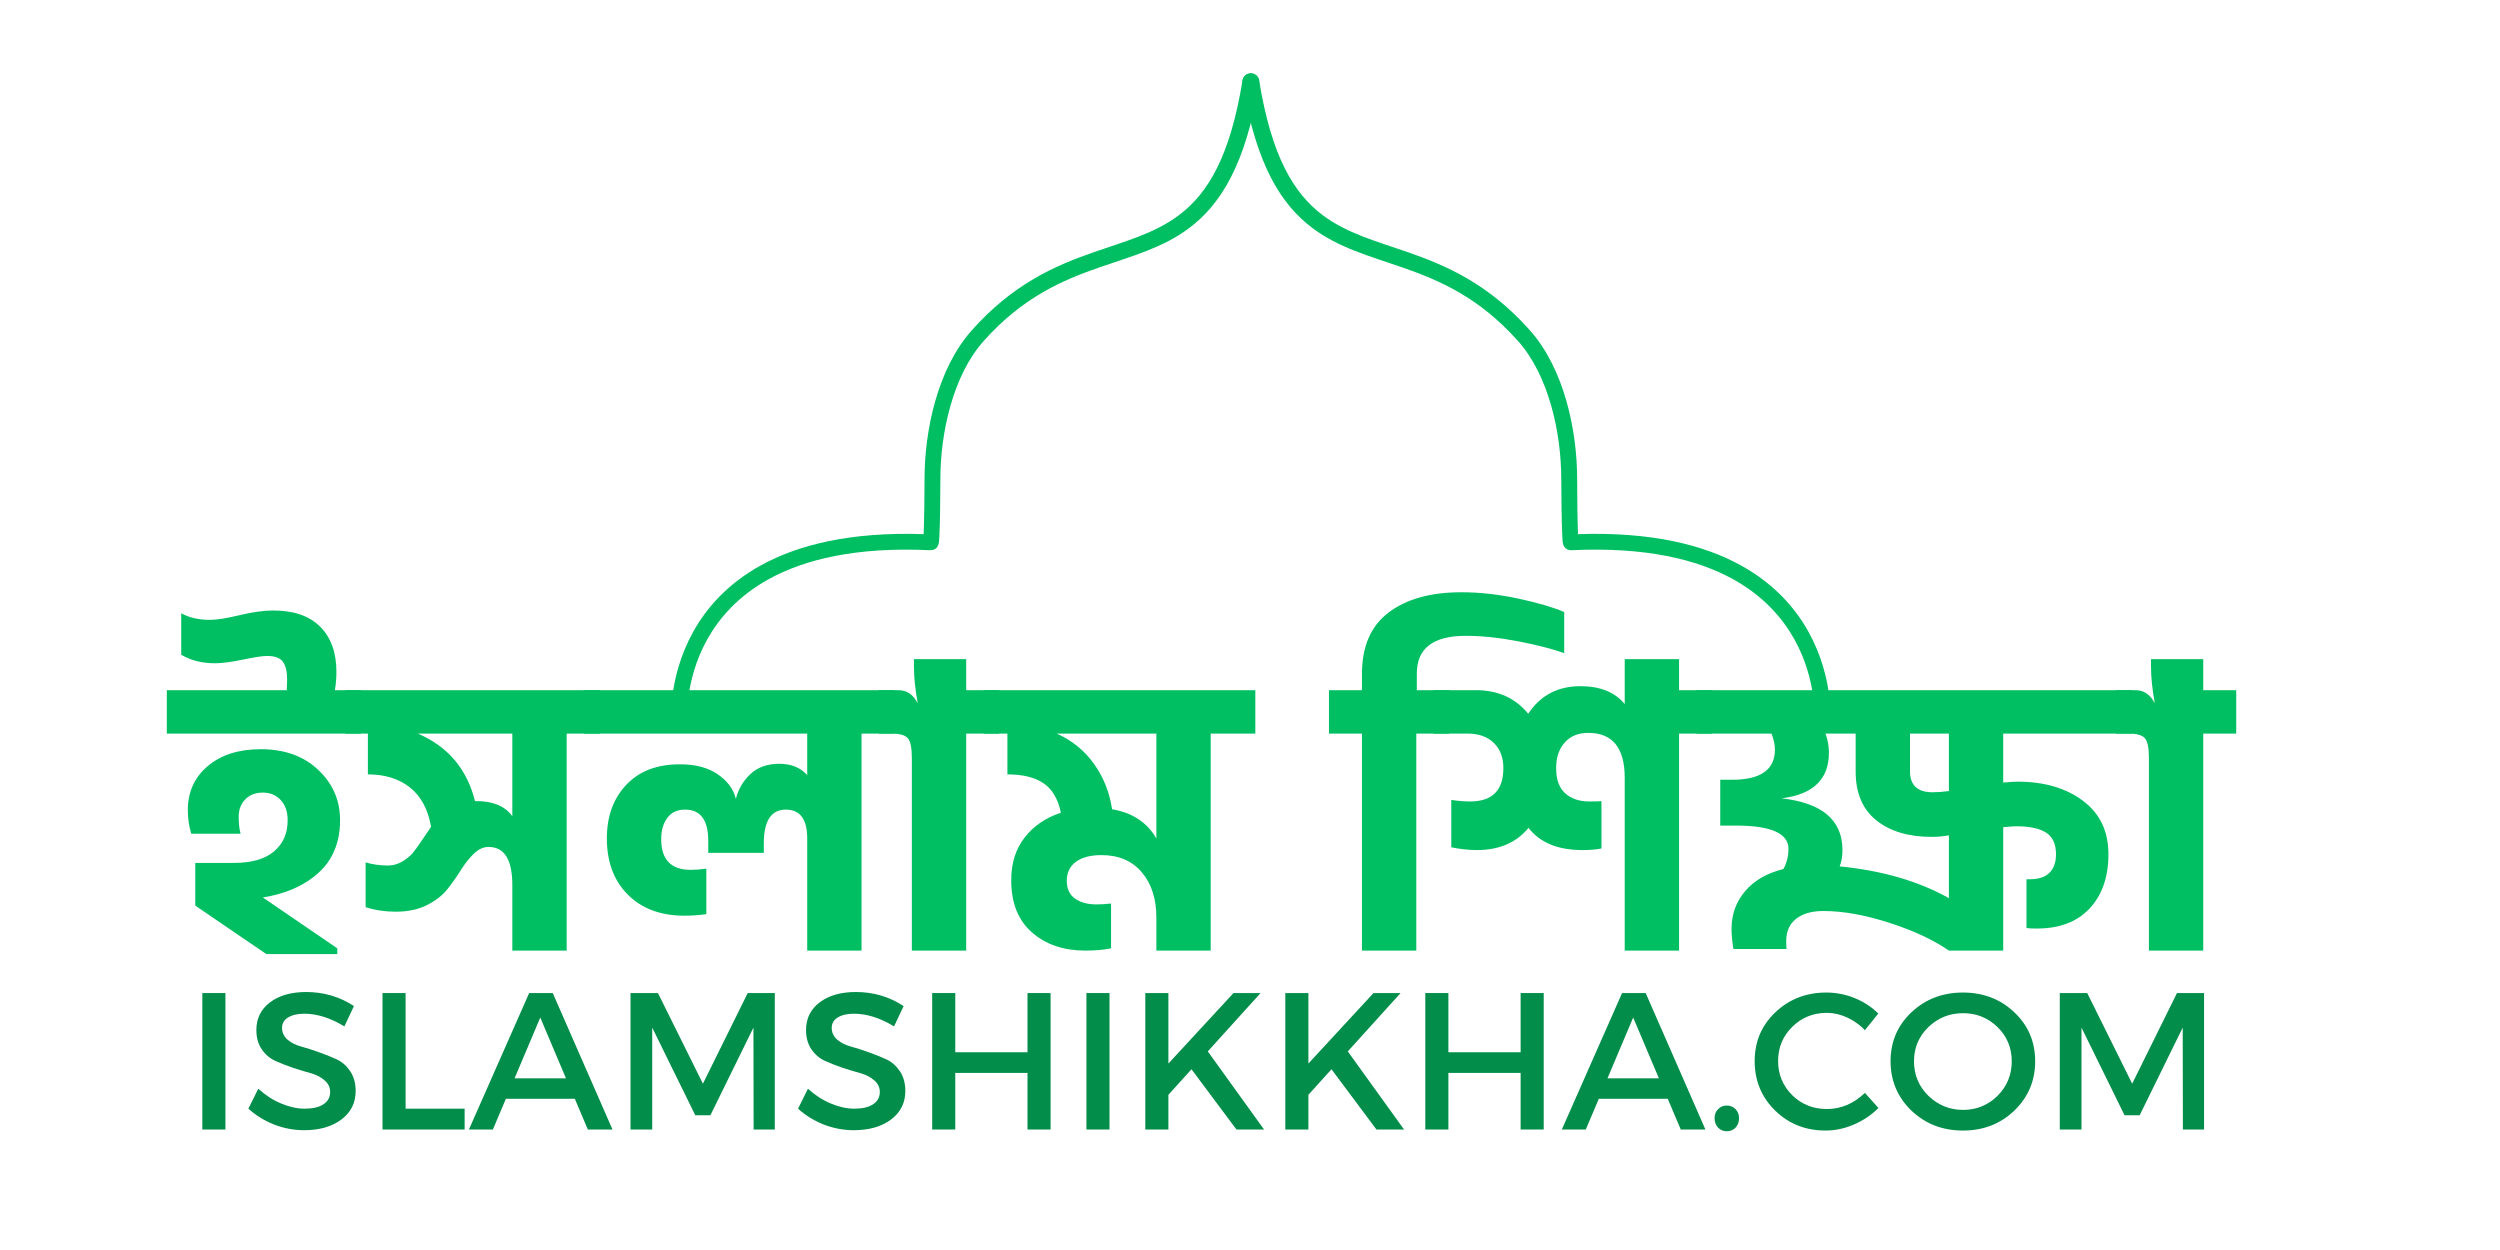
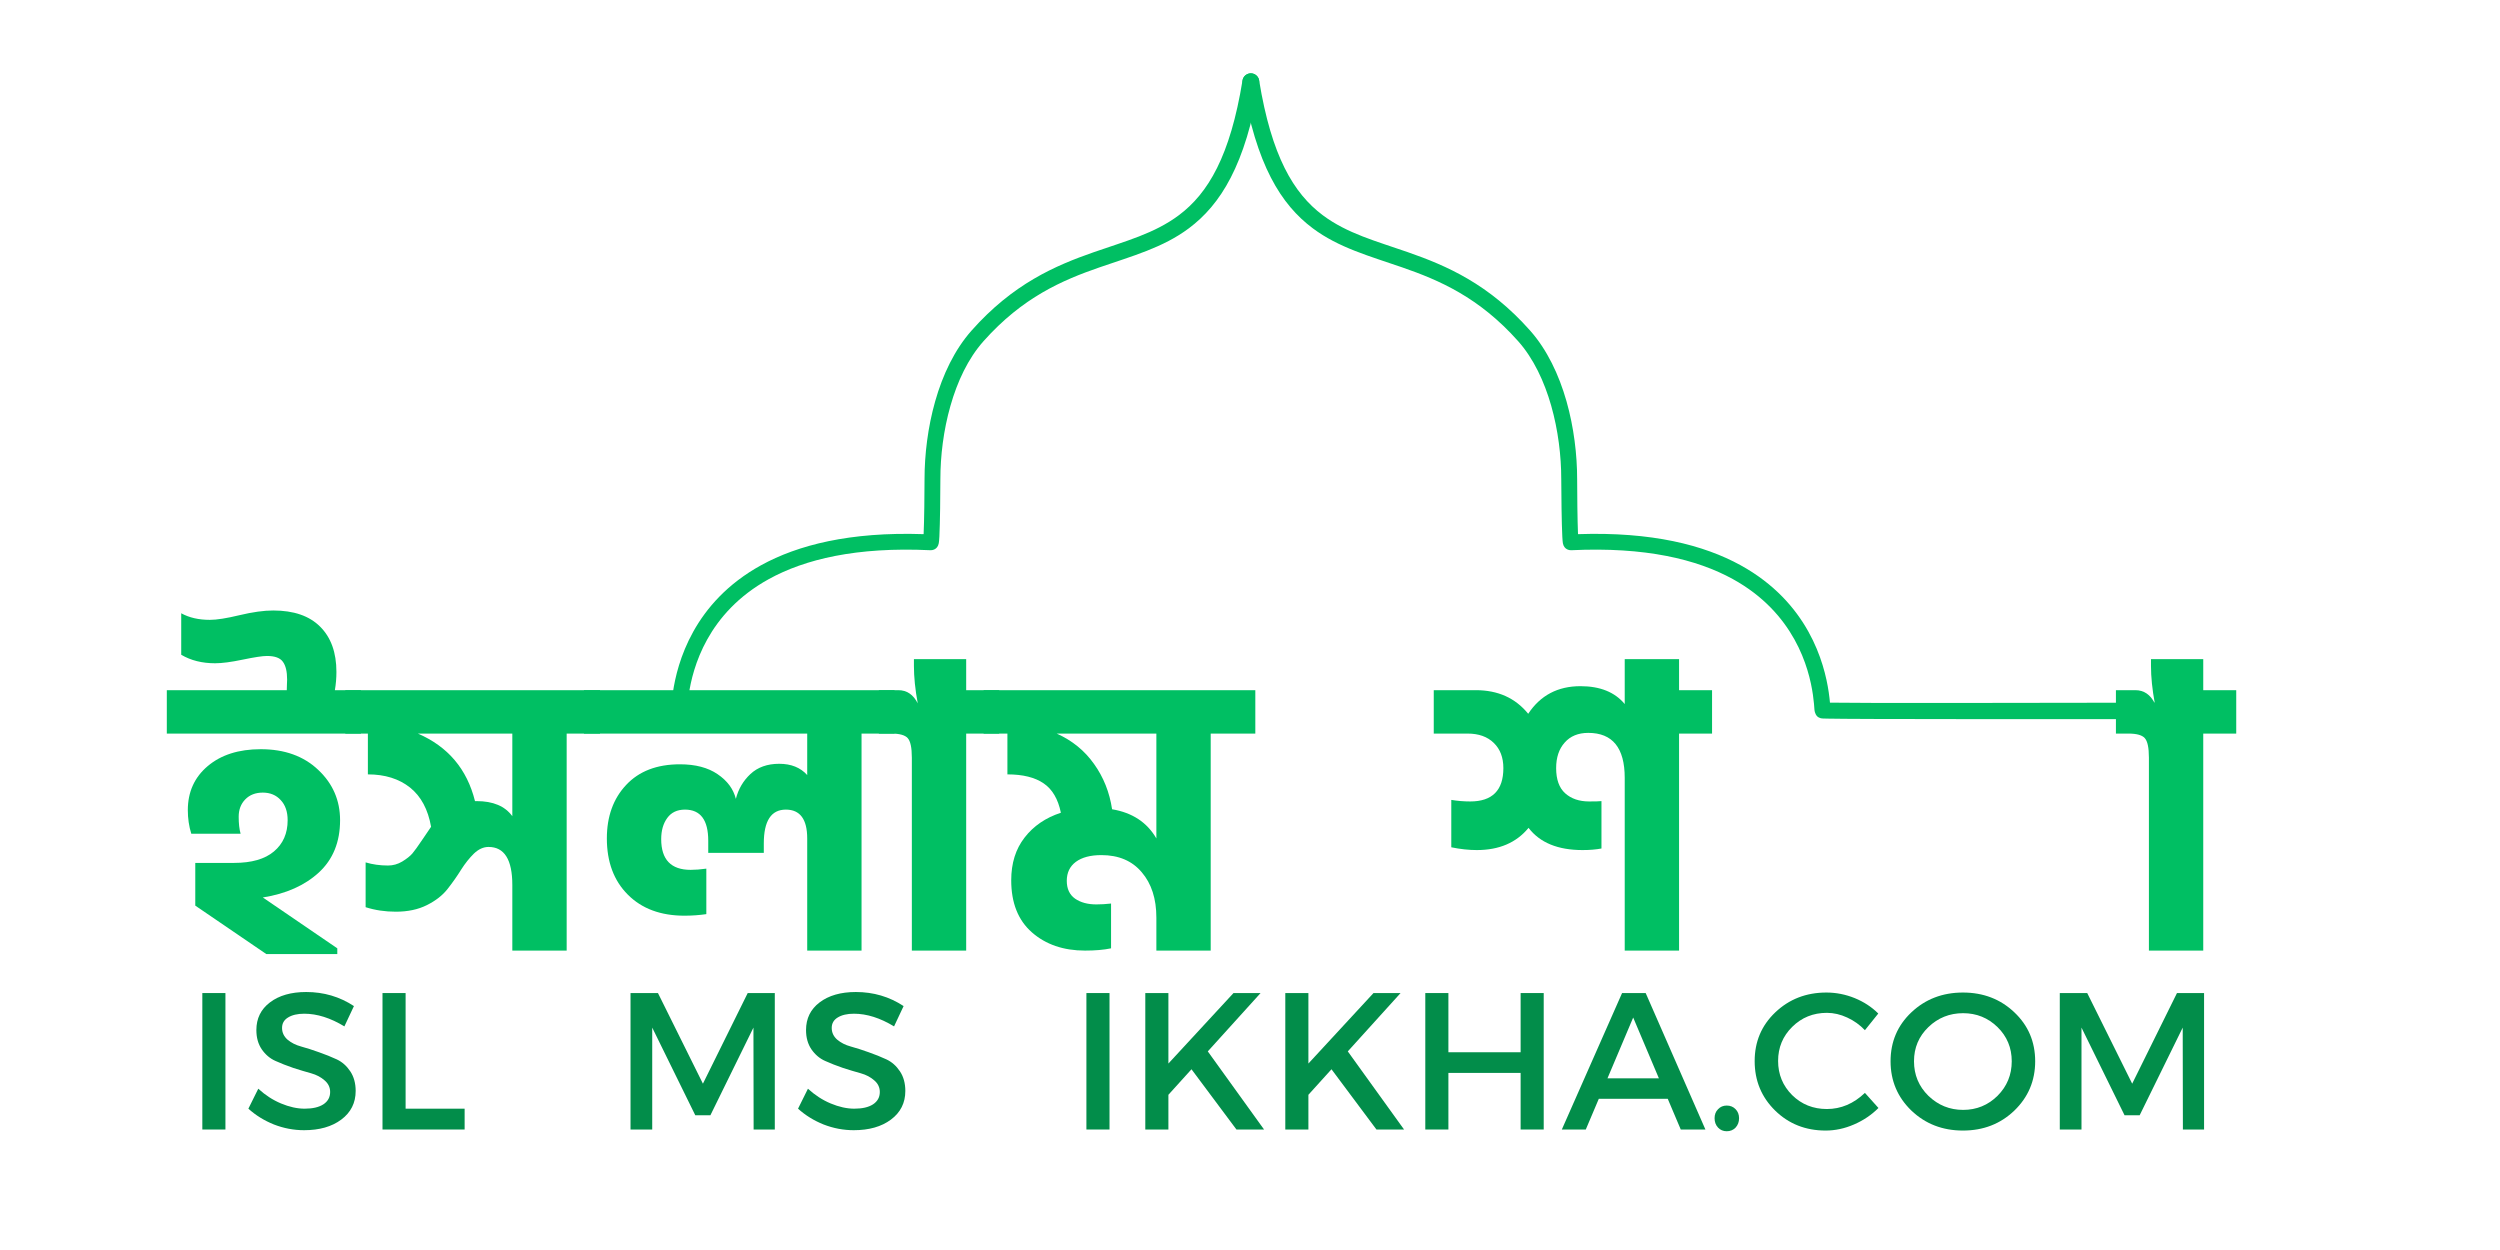
<svg xmlns="http://www.w3.org/2000/svg" width="300" zoomAndPan="magnify" viewBox="0 0 224.88 112.5" height="150" preserveAspectRatio="xMidYMid meet" version="1.0">
  <defs>
    <g />
    <clipPath id="48f3d8377f">
      <path d="M 27.02 6.52 L 114 6.52 L 114 64.758 L 27.02 64.758 Z M 27.02 6.52 " clip-rule="nonzero" />
    </clipPath>
    <clipPath id="91fa83b174">
      <path d="M 111 6.52 L 198.012 6.52 L 198.012 64.758 L 111 64.758 Z M 111 6.52 " clip-rule="nonzero" />
    </clipPath>
  </defs>
  <g fill="#00bf63" fill-opacity="1">
    <g transform="translate(15.656, 85.553)">
      <g>
        <path d="M 14.641 0.312 L 8.25 0.312 L 1.859 -4.047 L 1.859 -7.891 L 5.344 -7.891 C 6.926 -7.891 8.125 -8.234 8.938 -8.922 C 9.758 -9.609 10.172 -10.547 10.172 -11.734 C 10.172 -12.504 9.961 -13.109 9.547 -13.547 C 9.141 -13.992 8.602 -14.219 7.938 -14.219 C 7.281 -14.219 6.754 -14.016 6.359 -13.609 C 5.961 -13.203 5.766 -12.68 5.766 -12.047 C 5.766 -11.441 5.82 -10.93 5.938 -10.516 L 1.5 -10.516 C 1.289 -11.191 1.188 -11.898 1.188 -12.641 C 1.188 -14.273 1.785 -15.598 2.984 -16.609 C 4.18 -17.617 5.77 -18.125 7.75 -18.125 C 9.895 -18.125 11.617 -17.504 12.922 -16.266 C 14.234 -15.035 14.891 -13.523 14.891 -11.734 C 14.891 -9.773 14.254 -8.207 12.984 -7.031 C 11.711 -5.863 10.031 -5.113 7.938 -4.781 L 14.641 -0.203 Z M 16.766 -19.531 L -0.703 -19.531 L -0.703 -23.438 L 10.094 -23.438 C 10.094 -23.562 10.098 -23.738 10.109 -23.969 C 10.117 -24.195 10.125 -24.336 10.125 -24.391 C 10.125 -25.109 10 -25.641 9.75 -25.984 C 9.508 -26.336 9.031 -26.516 8.312 -26.516 C 7.914 -26.516 7.191 -26.406 6.141 -26.188 C 5.098 -25.969 4.266 -25.859 3.641 -25.859 C 2.473 -25.859 1.457 -26.113 0.594 -26.625 L 0.594 -30.359 C 1.312 -29.961 2.172 -29.766 3.172 -29.766 C 3.785 -29.766 4.676 -29.906 5.844 -30.188 C 7.02 -30.469 8.031 -30.609 8.875 -30.609 C 10.719 -30.609 12.125 -30.125 13.094 -29.156 C 14.07 -28.188 14.562 -26.828 14.562 -25.078 C 14.562 -24.523 14.516 -23.977 14.422 -23.438 L 16.766 -23.438 Z M 16.766 -19.531 " />
      </g>
    </g>
  </g>
  <g fill="#00bf63" fill-opacity="1">
    <g transform="translate(31.721, 85.553)">
      <g>
        <path d="M 19.219 0 L 14.328 0 L 14.328 -5.906 C 14.328 -8.188 13.613 -9.328 12.188 -9.328 C 11.727 -9.328 11.289 -9.129 10.875 -8.734 C 10.469 -8.336 10.082 -7.852 9.719 -7.281 C 9.363 -6.707 8.957 -6.129 8.5 -5.547 C 8.051 -4.973 7.43 -4.488 6.641 -4.094 C 5.848 -3.695 4.914 -3.5 3.844 -3.5 C 2.883 -3.5 1.977 -3.633 1.125 -3.906 L 1.125 -7.938 C 1.75 -7.75 2.422 -7.656 3.141 -7.656 C 3.586 -7.656 4.016 -7.773 4.422 -8.016 C 4.828 -8.266 5.129 -8.504 5.328 -8.734 C 5.523 -8.961 5.82 -9.375 6.219 -9.969 C 6.613 -10.562 6.879 -10.953 7.016 -11.141 C 6.742 -12.703 6.113 -13.879 5.125 -14.672 C 4.133 -15.461 2.867 -15.859 1.328 -15.859 L 1.328 -19.531 L -0.703 -19.531 L -0.703 -23.438 L 22.219 -23.438 L 22.219 -19.531 L 19.219 -19.531 Z M 11.109 -13.453 C 12.598 -13.453 13.672 -13 14.328 -12.094 L 14.328 -19.531 L 5.828 -19.531 C 8.535 -18.363 10.25 -16.336 10.969 -13.453 Z M 11.109 -13.453 " />
      </g>
    </g>
  </g>
  <g fill="#00bf63" fill-opacity="1">
    <g transform="translate(53.198, 85.553)">
      <g>
        <path d="M 24.281 0 L 19.391 0 L 19.391 -10.094 C 19.391 -11.82 18.75 -12.688 17.469 -12.688 C 16.145 -12.688 15.484 -11.672 15.484 -9.641 L 15.484 -8.797 L 10.484 -8.797 L 10.484 -9.891 C 10.484 -11.754 9.785 -12.688 8.391 -12.688 C 7.691 -12.688 7.16 -12.438 6.797 -11.938 C 6.43 -11.438 6.25 -10.801 6.25 -10.031 C 6.25 -8.188 7.133 -7.266 8.906 -7.266 C 9.301 -7.266 9.77 -7.301 10.312 -7.375 L 10.312 -3.281 C 9.676 -3.188 9.02 -3.141 8.344 -3.141 C 6.207 -3.141 4.508 -3.77 3.25 -5.031 C 1.988 -6.289 1.359 -7.977 1.359 -10.094 C 1.359 -12.07 1.938 -13.676 3.094 -14.906 C 4.25 -16.145 5.863 -16.766 7.938 -16.766 C 9.332 -16.766 10.461 -16.469 11.328 -15.875 C 12.203 -15.281 12.75 -14.539 12.969 -13.656 C 13.195 -14.539 13.633 -15.285 14.281 -15.891 C 14.938 -16.504 15.801 -16.812 16.875 -16.812 C 17.945 -16.812 18.785 -16.473 19.391 -15.797 L 19.391 -19.531 L -0.703 -19.531 L -0.703 -23.438 L 27.25 -23.438 L 27.25 -19.531 L 24.281 -19.531 Z M 24.281 0 " />
      </g>
    </g>
  </g>
  <g fill="#00bf63" fill-opacity="1">
    <g transform="translate(79.74, 85.553)">
      <g>
        <path d="M 10.125 -19.531 L 7.156 -19.531 L 7.156 0 L 2.266 0 L 2.266 -17.359 C 2.266 -18.266 2.141 -18.852 1.891 -19.125 C 1.648 -19.395 1.16 -19.531 0.422 -19.531 L -0.703 -19.531 L -0.703 -23.438 L 1.047 -23.438 C 1.816 -23.438 2.398 -23.039 2.797 -22.25 C 2.566 -23.508 2.453 -24.629 2.453 -25.609 L 2.453 -26.234 L 7.156 -26.234 L 7.156 -23.438 L 10.125 -23.438 Z M 10.125 -19.531 " />
      </g>
    </g>
  </g>
  <g fill="#00bf63" fill-opacity="1">
    <g transform="translate(89.169, 85.553)">
      <g>
        <path d="M 23.75 -19.531 L 19.734 -19.531 L 19.734 0 L 14.844 0 L 14.844 -2.969 C 14.844 -4.664 14.406 -6.023 13.531 -7.047 C 12.664 -8.078 11.453 -8.594 9.891 -8.594 C 8.91 -8.594 8.145 -8.391 7.594 -7.984 C 7.051 -7.578 6.781 -7.008 6.781 -6.281 C 6.781 -5.562 7.031 -5.023 7.531 -4.672 C 8.031 -4.328 8.664 -4.156 9.438 -4.156 C 9.852 -4.156 10.297 -4.18 10.766 -4.234 L 10.766 -0.203 C 10.109 -0.066 9.328 0 8.422 0 C 6.484 0 4.891 -0.547 3.641 -1.641 C 2.398 -2.734 1.781 -4.297 1.781 -6.328 C 1.781 -7.859 2.18 -9.141 2.984 -10.172 C 3.785 -11.211 4.875 -11.957 6.25 -12.406 C 6 -13.633 5.484 -14.516 4.703 -15.047 C 3.922 -15.586 2.832 -15.859 1.438 -15.859 L 1.438 -19.531 L -0.703 -19.531 L -0.703 -23.438 L 23.75 -23.438 Z M 14.844 -10.094 L 14.844 -19.531 L 5.875 -19.531 C 7.27 -18.906 8.391 -17.992 9.234 -16.797 C 10.086 -15.609 10.629 -14.25 10.859 -12.719 C 12.68 -12.414 14.008 -11.539 14.844 -10.094 Z M 14.844 -10.094 " />
      </g>
    </g>
  </g>
  <g fill="#00bf63" fill-opacity="1">
    <g transform="translate(111.52, 85.553)">
      <g />
    </g>
  </g>
  <g fill="#00bf63" fill-opacity="1">
    <g transform="translate(120.251, 85.553)">
      <g>
-         <path d="M 10.125 -19.531 L 7.156 -19.531 L 7.156 0 L 2.266 0 L 2.266 -19.531 L -0.703 -19.531 L -0.703 -23.438 L 2.266 -23.438 L 2.266 -24.906 C 2.266 -27.375 3.062 -29.211 4.656 -30.422 C 6.258 -31.641 8.445 -32.25 11.219 -32.25 C 12.875 -32.25 14.594 -32.055 16.375 -31.672 C 18.156 -31.285 19.52 -30.883 20.469 -30.469 L 20.469 -26.766 C 19.445 -27.141 18.078 -27.492 16.359 -27.828 C 14.648 -28.16 13.062 -28.328 11.594 -28.328 C 8.664 -28.328 7.203 -27.195 7.203 -24.938 L 7.203 -23.438 L 10.125 -23.438 Z M 10.125 -19.531 " />
-       </g>
+         </g>
    </g>
  </g>
  <g fill="#00bf63" fill-opacity="1">
    <g transform="translate(129.681, 85.553)">
      <g>
        <path d="M 21.375 0 L 16.484 0 L 16.484 -15.547 C 16.484 -18.242 15.391 -19.594 13.203 -19.594 C 12.297 -19.594 11.586 -19.301 11.078 -18.719 C 10.566 -18.145 10.312 -17.379 10.312 -16.422 C 10.312 -15.398 10.582 -14.645 11.125 -14.156 C 11.676 -13.664 12.395 -13.422 13.281 -13.422 C 13.812 -13.422 14.18 -13.43 14.391 -13.453 L 14.391 -9.188 C 13.898 -9.094 13.332 -9.047 12.688 -9.047 C 10.469 -9.047 8.848 -9.711 7.828 -11.047 C 6.734 -9.711 5.18 -9.047 3.172 -9.047 C 2.453 -9.047 1.688 -9.129 0.875 -9.297 L 0.875 -13.562 C 1.438 -13.469 2.004 -13.422 2.578 -13.422 C 4.566 -13.422 5.562 -14.422 5.562 -16.422 C 5.562 -17.379 5.273 -18.133 4.703 -18.688 C 4.129 -19.25 3.344 -19.531 2.344 -19.531 L -0.703 -19.531 L -0.703 -23.438 L 3.078 -23.438 C 5.078 -23.438 6.648 -22.727 7.797 -21.312 C 8.891 -22.969 10.457 -23.797 12.5 -23.797 C 14.27 -23.797 15.598 -23.258 16.484 -22.188 L 16.484 -26.234 L 21.375 -26.234 L 21.375 -23.438 L 24.344 -23.438 L 24.344 -19.531 L 21.375 -19.531 Z M 21.375 0 " />
      </g>
    </g>
  </g>
  <g fill="#00bf63" fill-opacity="1">
    <g transform="translate(153.324, 85.553)">
      <g>
-         <path d="M 20.547 -14.25 C 21.004 -14.25 21.492 -14.285 22.016 -14.359 L 22.016 -19.531 L 18.516 -19.531 L 18.516 -16.141 C 18.516 -14.879 19.191 -14.25 20.547 -14.25 Z M 36.375 -8.672 C 36.375 -6.617 35.805 -4.988 34.672 -3.781 C 33.547 -2.582 31.969 -1.984 29.938 -1.984 C 29.477 -1.984 29.164 -2 29 -2.031 L 29 -6.422 L 29.344 -6.422 C 30.094 -6.422 30.664 -6.613 31.062 -7 C 31.457 -7.383 31.656 -7.941 31.656 -8.672 C 31.656 -9.598 31.352 -10.25 30.75 -10.625 C 30.145 -11 29.27 -11.188 28.125 -11.188 C 27.863 -11.188 27.457 -11.16 26.906 -11.109 L 26.906 0 L 22.016 0 C 20.641 -0.957 18.852 -1.789 16.656 -2.5 C 14.469 -3.207 12.488 -3.562 10.719 -3.562 C 9.676 -3.562 8.859 -3.328 8.266 -2.859 C 7.672 -2.398 7.375 -1.727 7.375 -0.844 C 7.375 -0.539 7.383 -0.305 7.406 -0.141 L 2.625 -0.141 C 2.508 -0.836 2.453 -1.441 2.453 -1.953 C 2.453 -3.254 2.859 -4.383 3.672 -5.344 C 4.484 -6.301 5.633 -6.969 7.125 -7.344 C 7.426 -7.895 7.578 -8.5 7.578 -9.156 C 7.578 -10.551 6.004 -11.25 2.859 -11.25 L 1.438 -11.25 L 1.438 -15.375 L 2.516 -15.375 C 5.078 -15.375 6.359 -16.281 6.359 -18.094 C 6.359 -18.539 6.254 -19.02 6.047 -19.531 L -0.703 -19.531 L -0.703 -23.438 L 38.5 -23.438 L 38.5 -19.531 L 26.906 -19.531 L 26.906 -15.125 C 27.508 -15.176 27.938 -15.203 28.188 -15.203 C 30.594 -15.203 32.555 -14.629 34.078 -13.484 C 35.609 -12.348 36.375 -10.742 36.375 -8.672 Z M 12.438 -9.047 C 12.438 -8.484 12.352 -7.992 12.188 -7.578 C 16.008 -7.203 19.285 -6.25 22.016 -4.719 L 22.016 -10.375 C 21.523 -10.281 21.008 -10.234 20.469 -10.234 C 18.375 -10.234 16.707 -10.734 15.469 -11.734 C 14.238 -12.734 13.625 -14.191 13.625 -16.109 L 13.625 -19.531 L 10.906 -19.531 C 11.113 -18.988 11.219 -18.414 11.219 -17.812 C 11.219 -15.414 9.797 -14.047 6.953 -13.703 C 10.609 -13.297 12.438 -11.742 12.438 -9.047 Z M 12.438 -9.047 " />
-       </g>
+         </g>
    </g>
  </g>
  <g fill="#00bf63" fill-opacity="1">
    <g transform="translate(191.076, 85.553)">
      <g>
        <path d="M 10.125 -19.531 L 7.156 -19.531 L 7.156 0 L 2.266 0 L 2.266 -17.359 C 2.266 -18.266 2.141 -18.852 1.891 -19.125 C 1.648 -19.395 1.16 -19.531 0.422 -19.531 L -0.703 -19.531 L -0.703 -23.438 L 1.047 -23.438 C 1.816 -23.438 2.398 -23.039 2.797 -22.25 C 2.566 -23.508 2.453 -24.629 2.453 -25.609 L 2.453 -26.234 L 7.156 -26.234 L 7.156 -23.438 L 10.125 -23.438 Z M 10.125 -19.531 " />
      </g>
    </g>
  </g>
  <g fill="#00bf63" fill-opacity="1">
    <g transform="translate(200.493, 85.553)">
      <g />
    </g>
  </g>
  <g clip-path="url(#48f3d8377f)">
    <path fill="#00bf63" d="M 83.066 48.074 C 76.414 47.848 71.738 49.059 68.445 50.867 C 62.355 54.215 60.895 59.641 60.5 62.316 C 60.449 62.68 60.414 62.992 60.395 63.242 C 59.656 63.25 58.32 63.258 56.551 63.262 C 47.219 63.281 25.809 63.227 16.066 63.199 C 13.906 63.195 12.324 63.188 11.566 63.188 C 11.34 63.184 11.188 63.184 11.117 63.184 L 11.078 63.184 L 11.051 63.188 C 10.312 63.203 10.16 63.566 10.27 63.934 C 10.156 64.305 10.305 64.676 11.055 64.695 L 11.113 64.695 C 11.184 64.699 11.336 64.699 11.562 64.699 C 12.32 64.699 13.906 64.703 16.062 64.703 C 25.809 64.719 47.219 64.738 56.555 64.707 C 58.508 64.699 59.934 64.691 60.613 64.68 C 60.832 64.676 60.98 64.668 61.051 64.664 C 61.395 64.645 61.539 64.473 61.562 64.449 C 61.594 64.418 61.762 64.234 61.789 63.848 C 61.809 63.625 61.836 63.156 61.926 62.523 C 62.281 60.09 63.605 55.164 69.137 52.117 C 72.371 50.336 77.016 49.203 83.676 49.52 C 83.797 49.527 84.32 49.496 84.43 48.887 C 84.449 48.789 84.469 48.578 84.484 48.285 C 84.543 47.129 84.574 44.5 84.574 43.117 C 84.574 41.047 84.852 38.719 85.484 36.512 C 86.102 34.336 87.062 32.277 88.453 30.711 C 91.977 26.746 95.57 25.215 98.887 24.066 C 101.852 23.039 104.605 22.293 106.938 20.547 C 109.777 18.426 112.047 14.852 113.262 7.48 C 113.328 7.066 113.051 6.68 112.637 6.609 C 112.227 6.543 111.836 6.824 111.766 7.234 C 110.66 14.047 108.668 17.398 106.047 19.363 C 103.84 21.02 101.215 21.707 98.406 22.688 C 94.895 23.91 91.102 25.551 87.375 29.758 C 85.852 31.477 84.781 33.73 84.105 36.121 C 83.441 38.461 83.148 40.926 83.148 43.117 C 83.148 44.426 83.121 46.875 83.066 48.074 Z M 83.066 48.074 " fill-opacity="1" fill-rule="evenodd" />
  </g>
  <g clip-path="url(#91fa83b174)">
    <path fill="#00bf63" d="M 213.941 64.695 L 213.977 64.695 C 214.727 64.676 214.875 64.305 214.762 63.934 C 214.867 63.566 214.719 63.203 213.977 63.184 L 213.91 63.184 C 213.844 63.184 213.691 63.184 213.461 63.188 C 212.707 63.188 211.121 63.191 208.965 63.199 C 199.223 63.227 177.812 63.281 168.48 63.262 C 166.707 63.258 165.375 63.25 164.637 63.238 C 164.613 62.992 164.582 62.68 164.527 62.312 C 164.137 59.641 162.676 54.215 156.586 50.867 C 153.289 49.055 148.613 47.848 141.961 48.074 C 141.91 46.875 141.883 44.426 141.883 43.117 C 141.883 40.926 141.59 38.461 140.926 36.117 C 140.246 33.73 139.18 31.477 137.656 29.758 C 133.93 25.551 130.133 23.91 126.625 22.688 C 123.812 21.707 121.191 21.02 118.98 19.363 C 116.363 17.398 114.371 14.047 113.262 7.234 C 113.195 6.824 112.805 6.543 112.395 6.609 C 111.98 6.68 111.699 7.066 111.77 7.48 C 112.984 14.852 115.25 18.426 118.09 20.547 C 120.426 22.293 123.176 23.039 126.145 24.066 C 129.457 25.215 133.051 26.746 136.578 30.711 C 137.965 32.273 138.926 34.336 139.547 36.508 C 140.176 38.719 140.453 41.047 140.453 43.117 C 140.457 44.5 140.488 47.129 140.547 48.285 C 140.562 48.578 140.582 48.789 140.598 48.887 C 140.711 49.496 141.234 49.527 141.352 49.52 C 148.016 49.203 152.66 50.336 155.895 52.117 C 161.426 55.164 162.75 60.09 163.102 62.523 C 163.195 63.156 163.223 63.625 163.238 63.848 C 163.27 64.234 163.438 64.418 163.469 64.449 C 163.492 64.473 163.637 64.645 163.977 64.664 C 164.047 64.668 164.195 64.672 164.414 64.676 C 165.098 64.691 166.523 64.699 168.477 64.707 C 177.809 64.738 199.223 64.719 208.969 64.703 C 211.125 64.703 212.711 64.699 213.465 64.699 C 213.695 64.699 213.848 64.695 213.918 64.695 Z M 213.941 64.695 " fill-opacity="1" fill-rule="evenodd" />
  </g>
  <g fill="#028d4a" fill-opacity="1">
    <g transform="translate(16.541, 101.656)">
      <g>
        <path d="M 3.688 0 L 1.609 0 L 1.609 -12.281 L 3.688 -12.281 Z M 3.688 0 " />
      </g>
    </g>
  </g>
  <g fill="#028d4a" fill-opacity="1">
    <g transform="translate(21.841, 101.656)">
      <g>
        <path d="M 5.656 -12.375 C 7.238 -12.375 8.672 -11.953 9.953 -11.109 L 9.094 -9.281 C 7.844 -10.039 6.641 -10.422 5.484 -10.422 C 4.867 -10.422 4.379 -10.305 4.016 -10.078 C 3.66 -9.859 3.484 -9.547 3.484 -9.141 C 3.484 -8.734 3.645 -8.383 3.969 -8.094 C 4.301 -7.812 4.711 -7.602 5.203 -7.469 C 5.703 -7.332 6.238 -7.16 6.812 -6.953 C 7.383 -6.754 7.914 -6.539 8.406 -6.312 C 8.895 -6.082 9.301 -5.723 9.625 -5.234 C 9.945 -4.754 10.109 -4.164 10.109 -3.469 C 10.109 -2.395 9.676 -1.535 8.812 -0.891 C 7.957 -0.254 6.844 0.062 5.469 0.062 C 4.539 0.062 3.633 -0.109 2.75 -0.453 C 1.875 -0.805 1.109 -1.281 0.453 -1.875 L 1.344 -3.672 C 1.969 -3.098 2.648 -2.656 3.391 -2.344 C 4.141 -2.031 4.848 -1.875 5.516 -1.875 C 6.234 -1.875 6.797 -2.004 7.203 -2.266 C 7.609 -2.535 7.812 -2.906 7.812 -3.375 C 7.812 -3.789 7.645 -4.141 7.312 -4.422 C 6.988 -4.711 6.582 -4.926 6.094 -5.062 C 5.602 -5.195 5.066 -5.359 4.484 -5.547 C 3.91 -5.742 3.379 -5.953 2.891 -6.172 C 2.398 -6.391 1.988 -6.738 1.656 -7.219 C 1.332 -7.695 1.172 -8.273 1.172 -8.953 C 1.172 -9.992 1.578 -10.82 2.391 -11.438 C 3.211 -12.062 4.301 -12.375 5.656 -12.375 Z M 5.656 -12.375 " />
      </g>
    </g>
  </g>
  <g fill="#028d4a" fill-opacity="1">
    <g transform="translate(32.756, 101.656)">
      <g>
        <path d="M 3.688 -1.875 L 9 -1.875 L 9 0 L 1.609 0 L 1.609 -12.281 L 3.688 -12.281 Z M 3.688 -1.875 " />
      </g>
    </g>
  </g>
  <g fill="#028d4a" fill-opacity="1">
    <g transform="translate(42.127, 101.656)">
      <g>
-         <path d="M 9.547 -2.766 L 3.344 -2.766 L 2.172 0 L 0.016 0 L 5.438 -12.281 L 7.562 -12.281 L 12.938 0 L 10.719 0 Z M 8.75 -4.609 L 6.438 -10.078 L 4.125 -4.609 Z M 8.75 -4.609 " />
-       </g>
+         </g>
    </g>
  </g>
  <g fill="#028d4a" fill-opacity="1">
    <g transform="translate(55.078, 101.656)">
      <g>
        <path d="M 14.594 0 L 12.688 0 L 12.672 -9.172 L 8.797 -1.281 L 7.438 -1.281 L 3.562 -9.172 L 3.562 0 L 1.609 0 L 1.609 -12.281 L 4.078 -12.281 L 8.125 -4.125 L 12.156 -12.281 L 14.594 -12.281 Z M 14.594 0 " />
      </g>
    </g>
  </g>
  <g fill="#028d4a" fill-opacity="1">
    <g transform="translate(71.311, 101.656)">
      <g>
        <path d="M 5.656 -12.375 C 7.238 -12.375 8.672 -11.953 9.953 -11.109 L 9.094 -9.281 C 7.844 -10.039 6.641 -10.422 5.484 -10.422 C 4.867 -10.422 4.379 -10.305 4.016 -10.078 C 3.66 -9.859 3.484 -9.547 3.484 -9.141 C 3.484 -8.734 3.645 -8.383 3.969 -8.094 C 4.301 -7.812 4.711 -7.602 5.203 -7.469 C 5.703 -7.332 6.238 -7.16 6.812 -6.953 C 7.383 -6.754 7.914 -6.539 8.406 -6.312 C 8.895 -6.082 9.301 -5.723 9.625 -5.234 C 9.945 -4.754 10.109 -4.164 10.109 -3.469 C 10.109 -2.395 9.676 -1.535 8.812 -0.891 C 7.957 -0.254 6.844 0.062 5.469 0.062 C 4.539 0.062 3.633 -0.109 2.75 -0.453 C 1.875 -0.805 1.109 -1.281 0.453 -1.875 L 1.344 -3.672 C 1.969 -3.098 2.648 -2.656 3.391 -2.344 C 4.141 -2.031 4.848 -1.875 5.516 -1.875 C 6.234 -1.875 6.797 -2.004 7.203 -2.266 C 7.609 -2.535 7.812 -2.906 7.812 -3.375 C 7.812 -3.789 7.645 -4.141 7.312 -4.422 C 6.988 -4.711 6.582 -4.926 6.094 -5.062 C 5.602 -5.195 5.066 -5.359 4.484 -5.547 C 3.91 -5.742 3.379 -5.953 2.891 -6.172 C 2.398 -6.391 1.988 -6.738 1.656 -7.219 C 1.332 -7.695 1.172 -8.273 1.172 -8.953 C 1.172 -9.992 1.578 -10.82 2.391 -11.438 C 3.211 -12.062 4.301 -12.375 5.656 -12.375 Z M 5.656 -12.375 " />
      </g>
    </g>
  </g>
  <g fill="#028d4a" fill-opacity="1">
    <g transform="translate(82.227, 101.656)">
      <g>
-         <path d="M 12.266 0 L 10.188 0 L 10.188 -5.094 L 3.688 -5.094 L 3.688 0 L 1.609 0 L 1.609 -12.281 L 3.688 -12.281 L 3.688 -6.953 L 10.188 -6.953 L 10.188 -12.281 L 12.266 -12.281 Z M 12.266 0 " />
-       </g>
+         </g>
    </g>
  </g>
  <g fill="#028d4a" fill-opacity="1">
    <g transform="translate(96.108, 101.656)">
      <g>
        <path d="M 3.688 0 L 1.609 0 L 1.609 -12.281 L 3.688 -12.281 Z M 3.688 0 " />
      </g>
    </g>
  </g>
  <g fill="#028d4a" fill-opacity="1">
    <g transform="translate(101.408, 101.656)">
      <g>
        <path d="M 9.812 0 L 5.766 -5.422 L 3.688 -3.125 L 3.688 0 L 1.609 0 L 1.609 -12.281 L 3.688 -12.281 L 3.688 -5.938 L 9.547 -12.281 L 11.984 -12.281 L 7.234 -7.031 L 12.297 0 Z M 9.812 0 " />
      </g>
    </g>
  </g>
  <g fill="#028d4a" fill-opacity="1">
    <g transform="translate(114.008, 101.656)">
      <g>
        <path d="M 9.812 0 L 5.766 -5.422 L 3.688 -3.125 L 3.688 0 L 1.609 0 L 1.609 -12.281 L 3.688 -12.281 L 3.688 -5.938 L 9.547 -12.281 L 11.984 -12.281 L 7.234 -7.031 L 12.297 0 Z M 9.812 0 " />
      </g>
    </g>
  </g>
  <g fill="#028d4a" fill-opacity="1">
    <g transform="translate(126.608, 101.656)">
      <g>
        <path d="M 12.266 0 L 10.188 0 L 10.188 -5.094 L 3.688 -5.094 L 3.688 0 L 1.609 0 L 1.609 -12.281 L 3.688 -12.281 L 3.688 -6.953 L 10.188 -6.953 L 10.188 -12.281 L 12.266 -12.281 Z M 12.266 0 " />
      </g>
    </g>
  </g>
  <g fill="#028d4a" fill-opacity="1">
    <g transform="translate(140.489, 101.656)">
      <g>
        <path d="M 9.547 -2.766 L 3.344 -2.766 L 2.172 0 L 0.016 0 L 5.438 -12.281 L 7.562 -12.281 L 12.938 0 L 10.719 0 Z M 8.75 -4.609 L 6.438 -10.078 L 4.125 -4.609 Z M 8.75 -4.609 " />
      </g>
    </g>
  </g>
  <g fill="#028d4a" fill-opacity="1">
    <g transform="translate(153.44, 101.656)">
      <g>
        <path d="M 1.125 -1.828 C 1.332 -2.047 1.594 -2.156 1.906 -2.156 C 2.227 -2.156 2.492 -2.047 2.703 -1.828 C 2.91 -1.617 3.016 -1.348 3.016 -1.016 C 3.016 -0.68 2.91 -0.398 2.703 -0.172 C 2.492 0.047 2.227 0.156 1.906 0.156 C 1.594 0.156 1.332 0.047 1.125 -0.172 C 0.914 -0.398 0.812 -0.68 0.812 -1.016 C 0.812 -1.348 0.914 -1.617 1.125 -1.828 Z M 1.125 -1.828 " />
      </g>
    </g>
  </g>
  <g fill="#028d4a" fill-opacity="1">
    <g transform="translate(157.266, 101.656)">
      <g>
        <path d="M 7.047 -12.328 C 7.922 -12.328 8.77 -12.16 9.594 -11.828 C 10.414 -11.492 11.125 -11.031 11.719 -10.438 L 10.516 -8.938 C 10.066 -9.414 9.535 -9.797 8.922 -10.078 C 8.316 -10.359 7.707 -10.5 7.094 -10.5 C 5.863 -10.5 4.82 -10.078 3.969 -9.234 C 3.125 -8.398 2.703 -7.379 2.703 -6.172 C 2.703 -4.961 3.125 -3.938 3.969 -3.094 C 4.82 -2.258 5.863 -1.844 7.094 -1.844 C 8.363 -1.844 9.504 -2.328 10.516 -3.297 L 11.734 -1.938 C 11.109 -1.312 10.375 -0.816 9.531 -0.453 C 8.688 -0.086 7.836 0.094 6.984 0.094 C 5.18 0.094 3.664 -0.504 2.438 -1.703 C 1.207 -2.91 0.594 -4.395 0.594 -6.156 C 0.594 -7.906 1.211 -9.367 2.453 -10.547 C 3.703 -11.734 5.234 -12.328 7.047 -12.328 Z M 7.047 -12.328 " />
      </g>
    </g>
  </g>
  <g fill="#028d4a" fill-opacity="1">
    <g transform="translate(169.497, 101.656)">
      <g>
        <path d="M 2.469 -10.547 C 3.727 -11.734 5.273 -12.328 7.109 -12.328 C 8.941 -12.328 10.484 -11.734 11.734 -10.547 C 12.984 -9.367 13.609 -7.898 13.609 -6.141 C 13.609 -4.391 12.984 -2.91 11.734 -1.703 C 10.484 -0.504 8.941 0.094 7.109 0.094 C 5.273 0.094 3.727 -0.504 2.469 -1.703 C 1.219 -2.91 0.594 -4.391 0.594 -6.141 C 0.594 -7.898 1.219 -9.367 2.469 -10.547 Z M 7.125 -10.469 C 5.906 -10.469 4.863 -10.051 4 -9.219 C 3.133 -8.383 2.703 -7.359 2.703 -6.141 C 2.703 -4.922 3.133 -3.883 4 -3.031 C 4.875 -2.188 5.914 -1.766 7.125 -1.766 C 8.332 -1.766 9.363 -2.188 10.219 -3.031 C 11.07 -3.883 11.5 -4.922 11.5 -6.141 C 11.5 -7.359 11.07 -8.383 10.219 -9.219 C 9.363 -10.051 8.332 -10.469 7.125 -10.469 Z M 7.125 -10.469 " />
      </g>
    </g>
  </g>
  <g fill="#028d4a" fill-opacity="1">
    <g transform="translate(183.712, 101.656)">
      <g>
        <path d="M 14.594 0 L 12.688 0 L 12.672 -9.172 L 8.797 -1.281 L 7.438 -1.281 L 3.562 -9.172 L 3.562 0 L 1.609 0 L 1.609 -12.281 L 4.078 -12.281 L 8.125 -4.125 L 12.156 -12.281 L 14.594 -12.281 Z M 14.594 0 " />
      </g>
    </g>
  </g>
</svg>